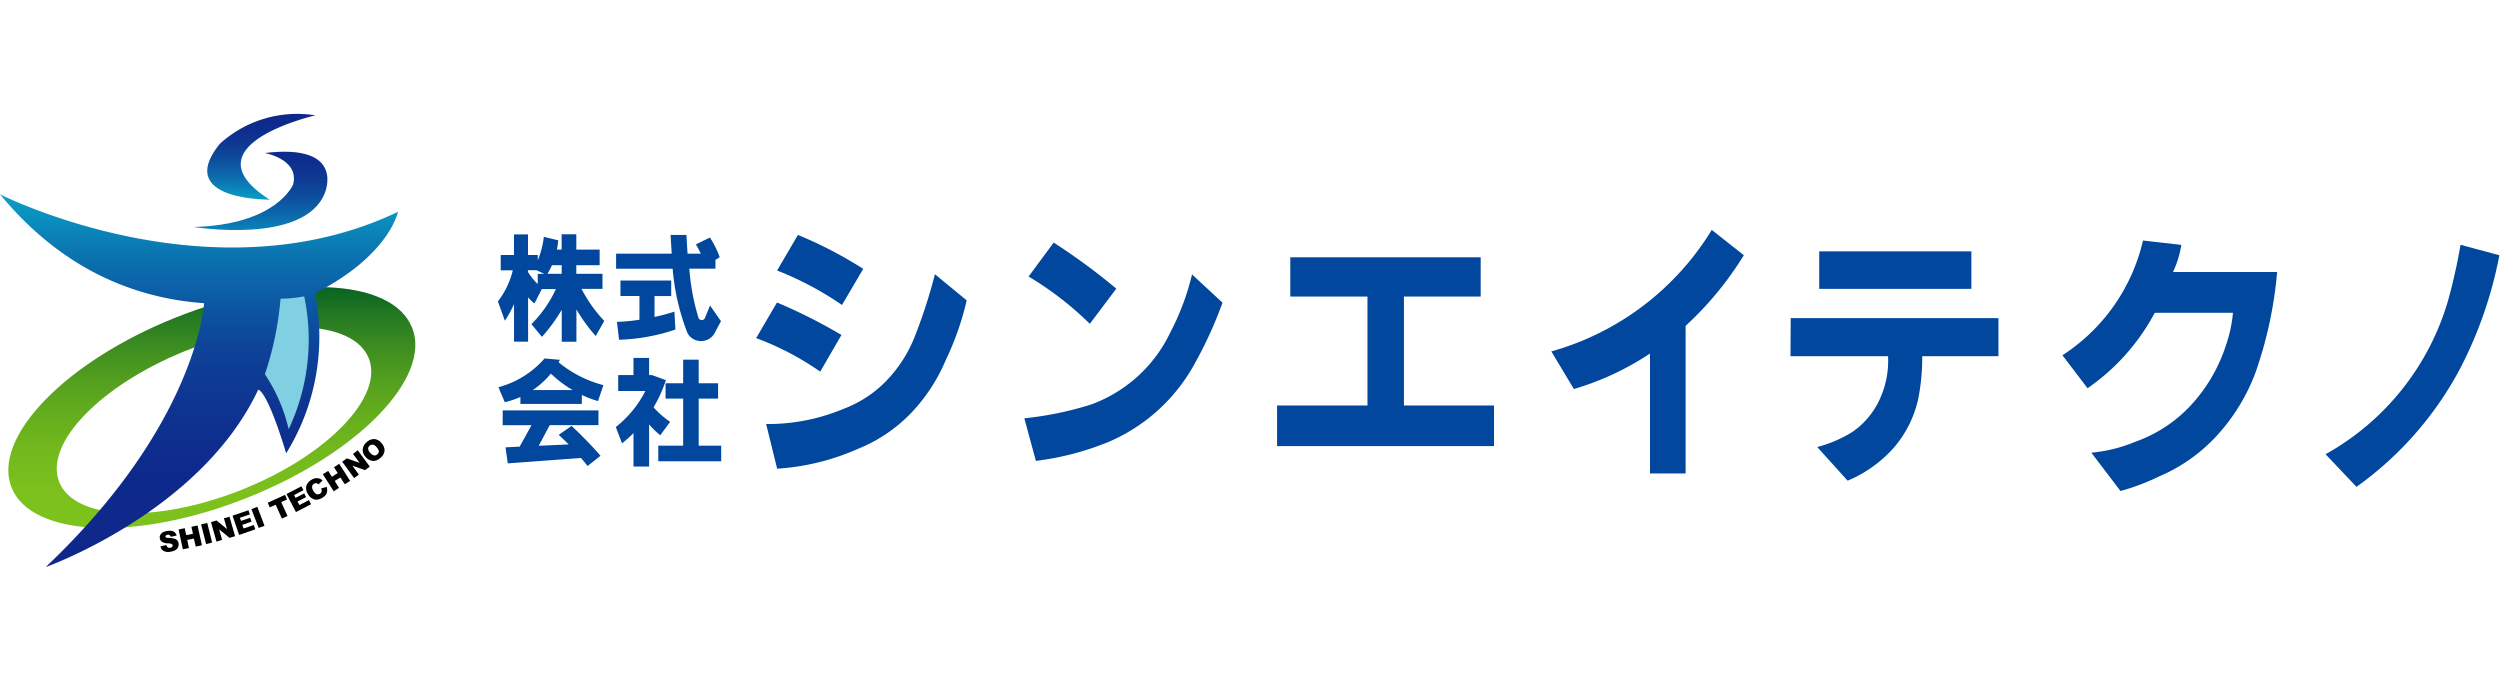
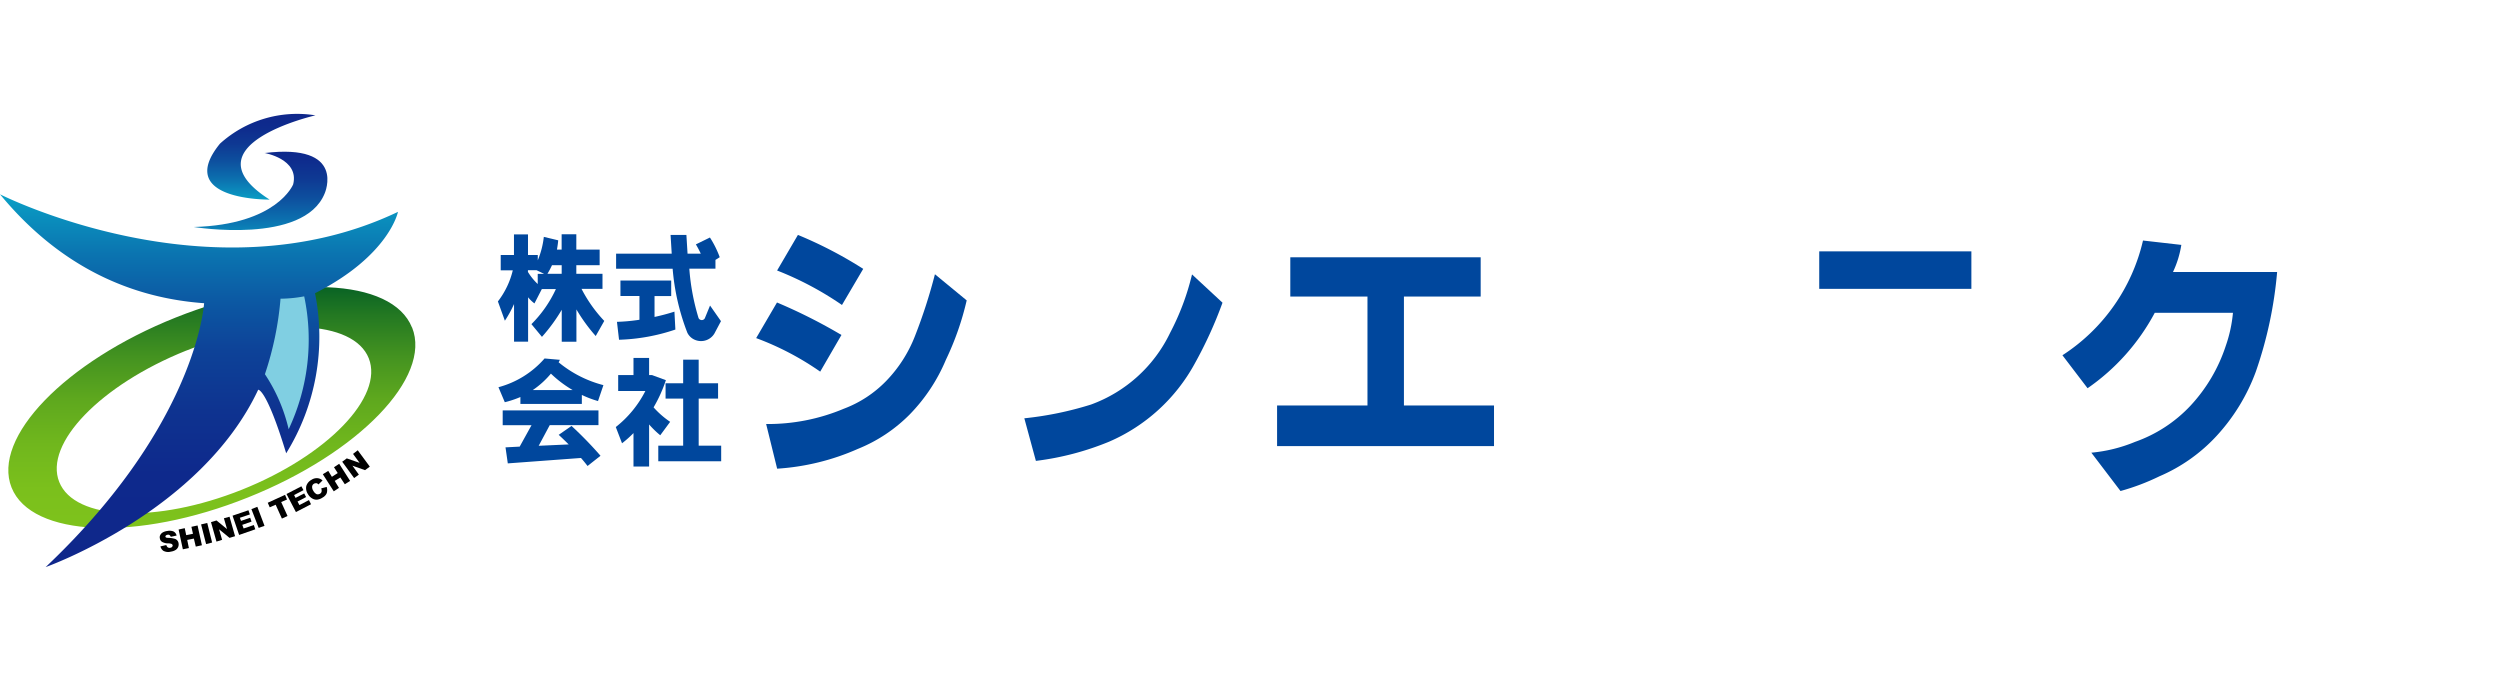
<svg xmlns="http://www.w3.org/2000/svg" xmlns:xlink="http://www.w3.org/1999/xlink" width="263" height="72" viewBox="0 0 263 72">
  <defs>
    <linearGradient id="a" x1="0.499" y1="1" x2="0.499" gradientUnits="objectBoundingBox">
      <stop offset="0" stop-color="#0aa2c7" />
      <stop offset="0.05" stop-color="#0a96c1" />
      <stop offset="0.26" stop-color="#0c6eae" />
      <stop offset="0.46" stop-color="#0d4f9e" />
      <stop offset="0.65" stop-color="#0e3993" />
      <stop offset="0.84" stop-color="#0e2b8d" />
      <stop offset="1" stop-color="#0f278b" />
    </linearGradient>
    <linearGradient id="b" x1="0.5" y1="0.999" x2="0.5" y2="-0.002" xlink:href="#a" />
    <linearGradient id="c" x1="0.5" y1="1" x2="0.5" gradientUnits="objectBoundingBox">
      <stop offset="0" stop-color="#7fc31c" />
      <stop offset="0.2" stop-color="#7bc01c" />
      <stop offset="0.37" stop-color="#70b71d" />
      <stop offset="0.54" stop-color="#5ea81e" />
      <stop offset="0.7" stop-color="#449320" />
      <stop offset="0.86" stop-color="#237822" />
      <stop offset="1" stop-color="#005c25" />
    </linearGradient>
    <linearGradient id="d" x1="0.5" x2="0.5" y2="1" gradientUnits="objectBoundingBox">
      <stop offset="0" stop-color="#0aa2c7" />
      <stop offset="0.03" stop-color="#0a97c1" />
      <stop offset="0.16" stop-color="#0b74b0" />
      <stop offset="0.29" stop-color="#0c58a3" />
      <stop offset="0.42" stop-color="#0d4298" />
      <stop offset="0.58" stop-color="#0e3390" />
      <stop offset="0.75" stop-color="#0e298c" />
      <stop offset="1" stop-color="#0f278b" />
    </linearGradient>
  </defs>
  <g transform="translate(-695 -1134)">
    <rect width="263" height="72" transform="translate(695 1134)" fill="none" />
    <g transform="translate(-61.033 66.33)">
      <g transform="translate(756.033 1079.673)">
        <g transform="translate(0 -0.003)">
          <path d="M31.283.132s-13.8,3.155-4.82,8.863c0,0-10.112.131-5.226-5.883A12.086,12.086,0,0,1,31.283.132Z" transform="translate(1.902 0.003)" fill="url(#a)" />
          <path d="M26.039,3.741s3.7.635,3.024,3.309c0,0-1.676,4.24-10.463,4.481,0,0,11.591,1.906,13.782-3.539,0,0,2.334-5.3-6.343-4.24Z" transform="translate(1.777 0.349)" fill="url(#b)" />
          <path d="M43.275,20.861c2.1,5.237-5.631,13.245-17.288,17.89C14.352,43.408,3.232,42.937,1.14,37.7S6.771,24.455,18.417,19.81s22.755-4.185,24.847,1.052M19.512,23.293C10.518,26.9,4.536,33.077,6.157,37.119s10.211,4.4,19.205.811S40.328,28.147,38.717,24.1,28.5,19.7,19.523,23.293Z" transform="translate(0.076 1.59)" fill="url(#c)" />
          <path d="M41.861,9.551C22.141,18.951,0,7.7,0,7.7c6.442,7.811,14.023,10.923,21.473,11.46C21.33,20.869,19.709,32.821,4.8,46.921c0,0,16.324-5.8,22.36-18.657,0,0,.855-.186,2.947,6.683a23.3,23.3,0,0,0,3.035-16.839c7.8-3.955,8.721-8.545,8.721-8.545Z" transform="translate(0 0.739)" fill="url(#d)" />
          <path d="M27.938,31.49a17.667,17.667,0,0,0-2.5-5.8,33.658,33.658,0,0,0,1.643-7.943A13.9,13.9,0,0,0,29.57,17.5a22.088,22.088,0,0,1-1.643,14Z" transform="translate(2.431 1.676)" fill="#80cfe2" />
          <path d="M15.417,41.653l.614-.142a.521.521,0,0,0,.11.208.326.326,0,0,0,.318.077.26.26,0,0,0,.186-.1.248.248,0,0,0,.055-.164.279.279,0,0,0-.1-.131.923.923,0,0,0-.351-.066,1.261,1.261,0,0,1-.657-.153.505.505,0,0,1-.241-.383.46.46,0,0,1,.033-.318.691.691,0,0,1,.252-.285,1.294,1.294,0,0,1,.5-.164,1.153,1.153,0,0,1,.635.044.625.625,0,0,1,.34.438l-.614.131a.356.356,0,0,0-.131-.186.265.265,0,0,0-.23-.022.254.254,0,0,0-.153.077.13.13,0,0,0-.044.121.154.154,0,0,0,.066.088.787.787,0,0,0,.23.033,2.6,2.6,0,0,1,.646.088.571.571,0,0,1,.438.482.692.692,0,0,1-.044.394.708.708,0,0,1-.263.307,1.248,1.248,0,0,1-.493.175,1.08,1.08,0,0,1-.789-.077.774.774,0,0,1-.318-.482Z" transform="translate(1.466 3.827)" />
          <path d="M17.15,39.927l.646-.142.153.734.712-.142-.164-.734.646-.142.46,2.082-.646.142-.2-.844-.7.142.175.855-.635.131Z" transform="translate(1.639 3.778)" />
          <path d="M19.31,39.413l.646-.153.515,2.06-.635.164Z" transform="translate(1.845 3.755)" />
          <path d="M20.26,39.23l.581-.175,1.107.909-.329-1.139.592-.164.581,2.049-.581.175-1.1-.9.318,1.107-.592.186Z" transform="translate(1.936 3.698)" />
          <path d="M22.33,38.61,24,38.04l.153.438-1.052.351.121.329.964-.329.142.405-.975.34.142.383,1.074-.362.153.449-1.7.592Z" transform="translate(2.134 3.639)" />
          <path d="M24.14,37.951l.624-.241.756,2-.614.219Z" transform="translate(2.307 3.607)" />
          <path d="M25.71,37.393l1.819-.833.208.493-.614.263.668,1.468-.592.274L26.543,37.6l-.624.274Z" transform="translate(2.457 3.497)" />
          <path d="M27.51,36.551l1.567-.811.219.405-.986.515.153.3.909-.471.2.383-.9.471.2.372,1-.526.219.438-1.589.822Z" transform="translate(2.629 3.419)" />
          <path d="M30.979,36.034l.581-.153a1.082,1.082,0,0,1,.044.449.668.668,0,0,1-.131.372,1.028,1.028,0,0,1-.362.307,1.231,1.231,0,0,1-.537.208.833.833,0,0,1-.515-.11,1.208,1.208,0,0,1-.471-.471,1.109,1.109,0,0,1-.175-.844,1.1,1.1,0,0,1,.526-.646,1,1,0,0,1,.635-.186.872.872,0,0,1,.548.241l-.427.416c-.066-.055-.088-.077-.121-.1a.277.277,0,0,0-.186-.022.364.364,0,0,0-.175.055.374.374,0,0,0-.186.329.724.724,0,0,0,.131.416.808.808,0,0,0,.351.351.438.438,0,0,0,.329-.044.332.332,0,0,0,.186-.241.647.647,0,0,0-.044-.34Z" transform="translate(2.808 3.344)" />
          <path d="M32.86,33.485l.482-.351,1.348.471L34,32.663l.493-.383L35.763,34l-.5.372L33.934,33.9l.679.942-.5.362Z" transform="translate(3.14 3.088)" />
-           <path d="M35.148,33.1a1.072,1.072,0,0,1-.318-.811,1.086,1.086,0,0,1,.416-.756,1.159,1.159,0,0,1,.811-.329,1.091,1.091,0,0,1,.734.405,1.4,1.4,0,0,1,.307.548.862.862,0,0,1-.033.526,1.089,1.089,0,0,1-.351.482,1.154,1.154,0,0,1-.526.307.864.864,0,0,1-.526-.022,1.142,1.142,0,0,1-.526-.362m.482-.438a.8.8,0,0,0,.405.274.4.4,0,0,0,.34-.11.416.416,0,0,0,.164-.318.822.822,0,0,0-.252-.449.611.611,0,0,0-.372-.252.425.425,0,0,0-.351.11.414.414,0,0,0-.153.307.787.787,0,0,0,.208.438Z" transform="translate(3.328 2.985)" />
          <path d="M31,34.676l.57-.351.383.624.614-.394-.394-.614.548-.362,1.15,1.8-.559.351-.471-.712-.592.362.449.734-.548.362Z" transform="translate(2.962 3.212)" />
        </g>
        <g transform="translate(52.379 12.183)">
-           <path d="M171.985,19.59h21.823V23.6h-8.019a22.26,22.26,0,0,1-.438,4.568,11.764,11.764,0,0,1-2.509,5.007,13.387,13.387,0,0,1-4.9,3.517l-3.2-3.539a13.4,13.4,0,0,0,3.681-1.578,8.337,8.337,0,0,0,2.87-3.4,9.61,9.61,0,0,0,.9-4.579H171.93l.022-4.01Z" transform="translate(-35.949 -10.311)" fill="#00479d" />
          <rect width="16.006" height="3.944" transform="translate(139.004 2.257)" fill="#00479d" />
          <path d="M198.04,24.213a19.633,19.633,0,0,0,8.48-12.073l4.032.46a10.466,10.466,0,0,1-.876,2.848H220.63a43.059,43.059,0,0,1-2.246,10.5,20.247,20.247,0,0,1-4.065,6.683,17.543,17.543,0,0,1-6.08,4.316,23.563,23.563,0,0,1-4.086,1.545l-3.068-4.032a15.743,15.743,0,0,0,4.6-1.139,14.664,14.664,0,0,0,5.817-3.791,16.987,16.987,0,0,0,3.725-6.31,14.528,14.528,0,0,0,.756-3.473h-8.228a22.531,22.531,0,0,1-7.066,7.932l-2.64-3.462Z" transform="translate(-33.455 -11.023)" fill="#00479d" />
-           <path d="M223.31,34.582a27.2,27.2,0,0,0,12.917-16.269c.493-1.775.964-3.889,1.282-5.763l4.086,1.1a43.578,43.578,0,0,1-4.152,11.963,36.024,36.024,0,0,1-10.879,12.4Z" transform="translate(-31.04 -10.983)" fill="#00479d" />
-           <path d="M148.96,23.905A28.918,28.918,0,0,0,165.843,11.12l3.374,2.662a34.744,34.744,0,0,1-6.124,7.428V36.745h-3.747V24.124a29.517,29.517,0,0,1-8.009,3.736l-2.377-3.966Z" transform="translate(-38.144 -11.12)" fill="#00479d" />
          <path d="M124.021,13.75h20.027v4.13h-8.074V29.34h9.477v4.273H122.63V29.34h9.509V17.88h-8.118Z" transform="translate(-40.66 -10.869)" fill="#00479d" />
          <path d="M116.009,15.4l3.2,2.969a44.035,44.035,0,0,1-2.936,6.431,18.7,18.7,0,0,1-9.005,8.195,29.7,29.7,0,0,1-7.691,2.016L98.36,30.53a35.47,35.47,0,0,0,7.012-1.446,14.869,14.869,0,0,0,8.326-7.548A26.174,26.174,0,0,0,116,15.4" transform="translate(-42.98 -10.711)" fill="#00479d" />
-           <path d="M101.41,12.34a65.839,65.839,0,0,1,6.584,4.842l-2.783,3.7a34.266,34.266,0,0,0-6.442-4.974l2.64-3.572Z" transform="translate(-42.94 -11.003)" fill="#00479d" />
          <path d="M73.57,31.134a20.592,20.592,0,0,0,8.173-1.61A12.173,12.173,0,0,0,86.2,26.6a14.142,14.142,0,0,0,3.024-4.722,55.577,55.577,0,0,0,2.1-6.5l3.341,2.75a30.1,30.1,0,0,1-2.191,6.256,18.4,18.4,0,0,1-3.791,5.73,16.147,16.147,0,0,1-5.467,3.637,24.842,24.842,0,0,1-8.491,2.082L73.57,31.145Z" transform="translate(-45.348 -10.713)" fill="#00479d" />
          <path d="M74.8,18.09a56.164,56.164,0,0,1,6.782,3.418l-2.235,3.856a29.921,29.921,0,0,0-6.738-3.528Z" transform="translate(-45.44 -10.454)" fill="#00479d" />
          <path d="M76.811,11.6a44.113,44.113,0,0,1,6.869,3.572l-2.235,3.8a33.66,33.66,0,0,0-6.825-3.626L76.811,11.6Z" transform="translate(-45.248 -11.074)" fill="#00479d" />
          <path d="M50.172,27.513v.734h6.464V27.3a10.617,10.617,0,0,0,1.7.646l.57-1.676a12.17,12.17,0,0,1-4.711-2.4l.131-.263-1.61-.142a9.79,9.79,0,0,1-4.853,3.024l.668,1.578a10.329,10.329,0,0,0,1.643-.548Zm3.21-2.454a12.083,12.083,0,0,0,2.29,1.731h-4.2A9.187,9.187,0,0,0,53.382,25.059Zm2.158,5.511L54.2,31.5c.351.318.734.69,1.052,1.008l-3.155.142,1.161-2.169h5.127V28.926H48.309v1.556h3.035l-1.249,2.257-1.49.077.241,1.687,7.7-.57c.23.263.482.57.69.844L58.6,33.7a39.565,39.565,0,0,0-3.057-3.144Z" transform="translate(-47.805 -9.94)" fill="#00479d" />
          <path d="M56.6,17.281h2.213V15.7H56.06v-.909h2.454V13.15H56.06V11.54H54.515v1.61h-.493c.055-.318.11-.668.131-.975l-1.512-.362a8.973,8.973,0,0,1-.635,2.465V13.72h-1.03V11.551H49.5V13.72H48.106v1.61h1.271a8.647,8.647,0,0,1-1.567,3.276l.734,2.027a11.949,11.949,0,0,0,.964-1.753v3.955h1.479V18.168a3.722,3.722,0,0,0,.668.646l.778-1.512h1.479a12.7,12.7,0,0,1-2.575,3.692l1.107,1.337a17.872,17.872,0,0,0,2.082-2.848v3.363H56.07v-3.4A17.841,17.841,0,0,0,58.1,22.244l.9-1.589a14.576,14.576,0,0,1-2.388-3.363ZM52,15.7v1.074a6.153,6.153,0,0,1-1.03-1.271V15.32h.909l.789.383H52Zm2.52,0h-1.5a8.99,8.99,0,0,0,.482-.909h1.019Z" transform="translate(-47.81 -11.08)" fill="#00479d" />
          <g transform="translate(12.402 13.475)">
            <path d="M59.382,25.217h1.61v-1.8h1.643v1.8h.307l1.457.537a14.811,14.811,0,0,1-1.293,2.859,9.3,9.3,0,0,0,1.742,1.523l-1.041,1.413a9.577,9.577,0,0,1-1.172-1.139v4.426H60.992V31.319a11.373,11.373,0,0,1-1.205,1.074l-.657-1.709a11.388,11.388,0,0,0,3.111-3.791H59.382V25.228Z" transform="translate(-59.13 -23.42)" fill="#00479d" />
            <path d="M63.977,26.067h1.851V23.58h1.632v2.487H69.5v1.61H67.461v4.952h2.366v1.643H63.21V32.629h2.618V27.677H63.977Z" transform="translate(-58.74 -23.405)" fill="#00479d" />
          </g>
          <g transform="translate(12.424 0.526)">
            <path d="M59.15,13.572h5.861L64.891,11.6h1.665l.121,1.972h1.391a10.466,10.466,0,0,0-.515-.975l1.479-.723a10.43,10.43,0,0,1,1.03,2.071l-.449.285v.92h-2.75a23.617,23.617,0,0,0,.964,5.171.329.329,0,0,0,.186.2.34.34,0,0,0,.274.022.358.358,0,0,0,.208-.175l.548-1.337,1.15,1.643-.69,1.3a1.641,1.641,0,0,1-2.016.679,1.543,1.543,0,0,1-.833-.767,23.969,23.969,0,0,1-1.545-6.727H59.161V13.583Z" transform="translate(-59.15 -11.6)" fill="#00479d" />
            <path d="M59.591,15.98h5.357v1.632H63.195v2.2c.657-.142,1.424-.34,2.093-.559l.1,1.884a20.247,20.247,0,0,1-5.927,1.074l-.219-1.884a19.392,19.392,0,0,0,2.366-.219v-2.5h-2V15.98Z" transform="translate(-59.141 -11.181)" fill="#00479d" />
          </g>
        </g>
      </g>
    </g>
  </g>
</svg>